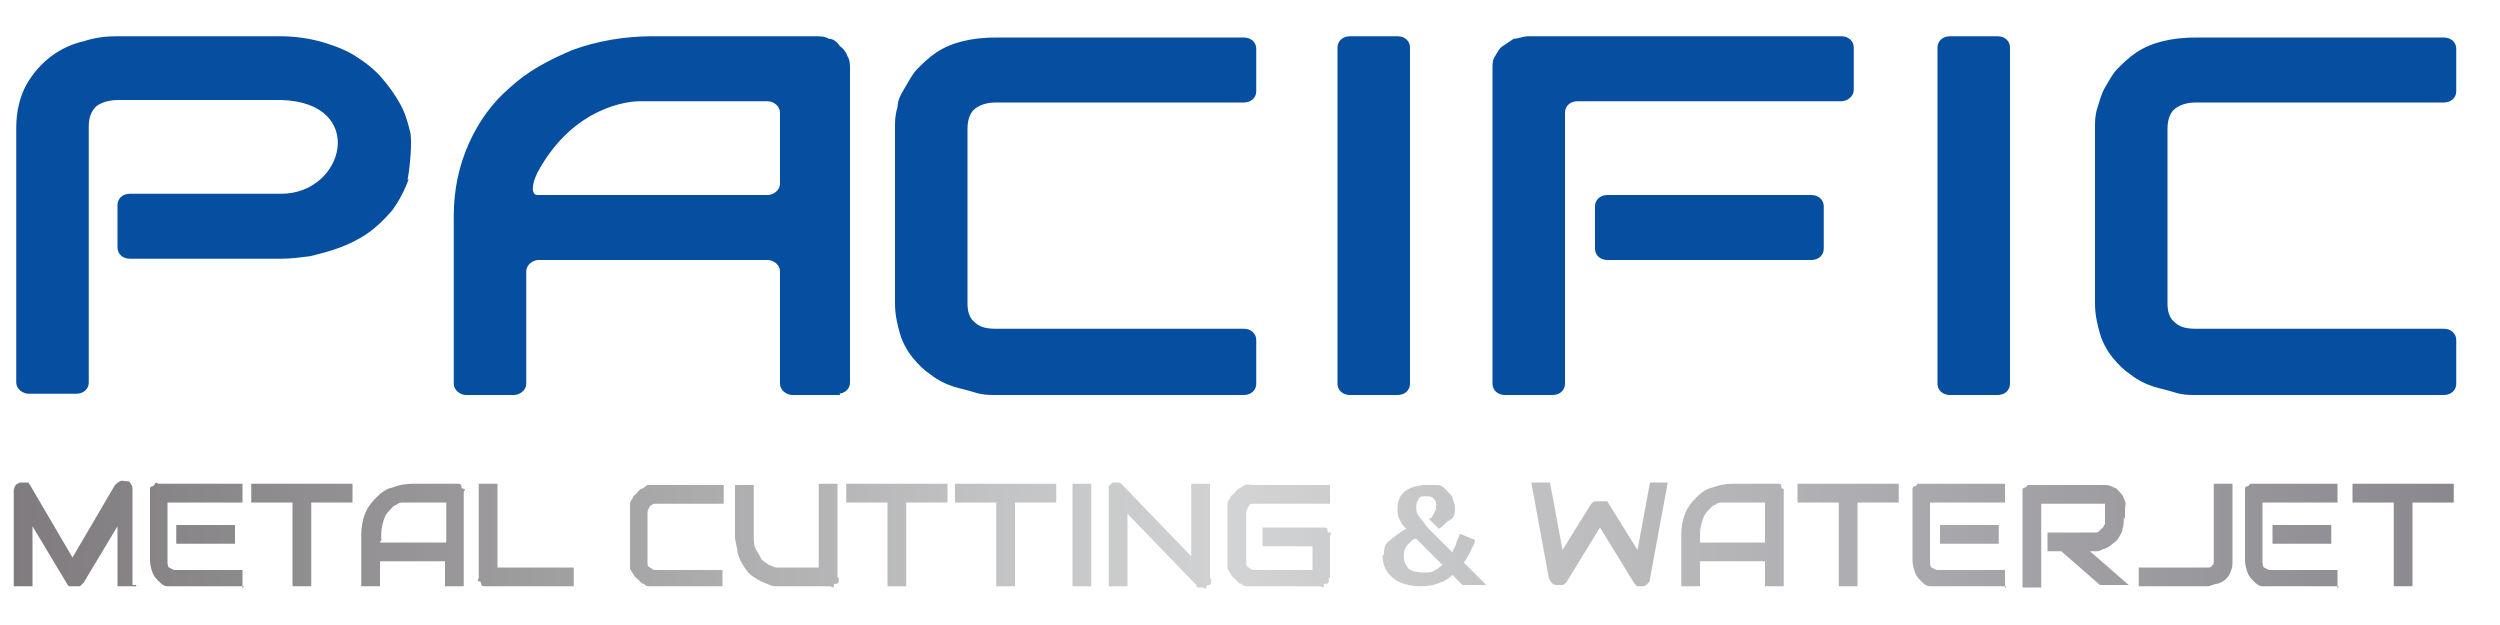
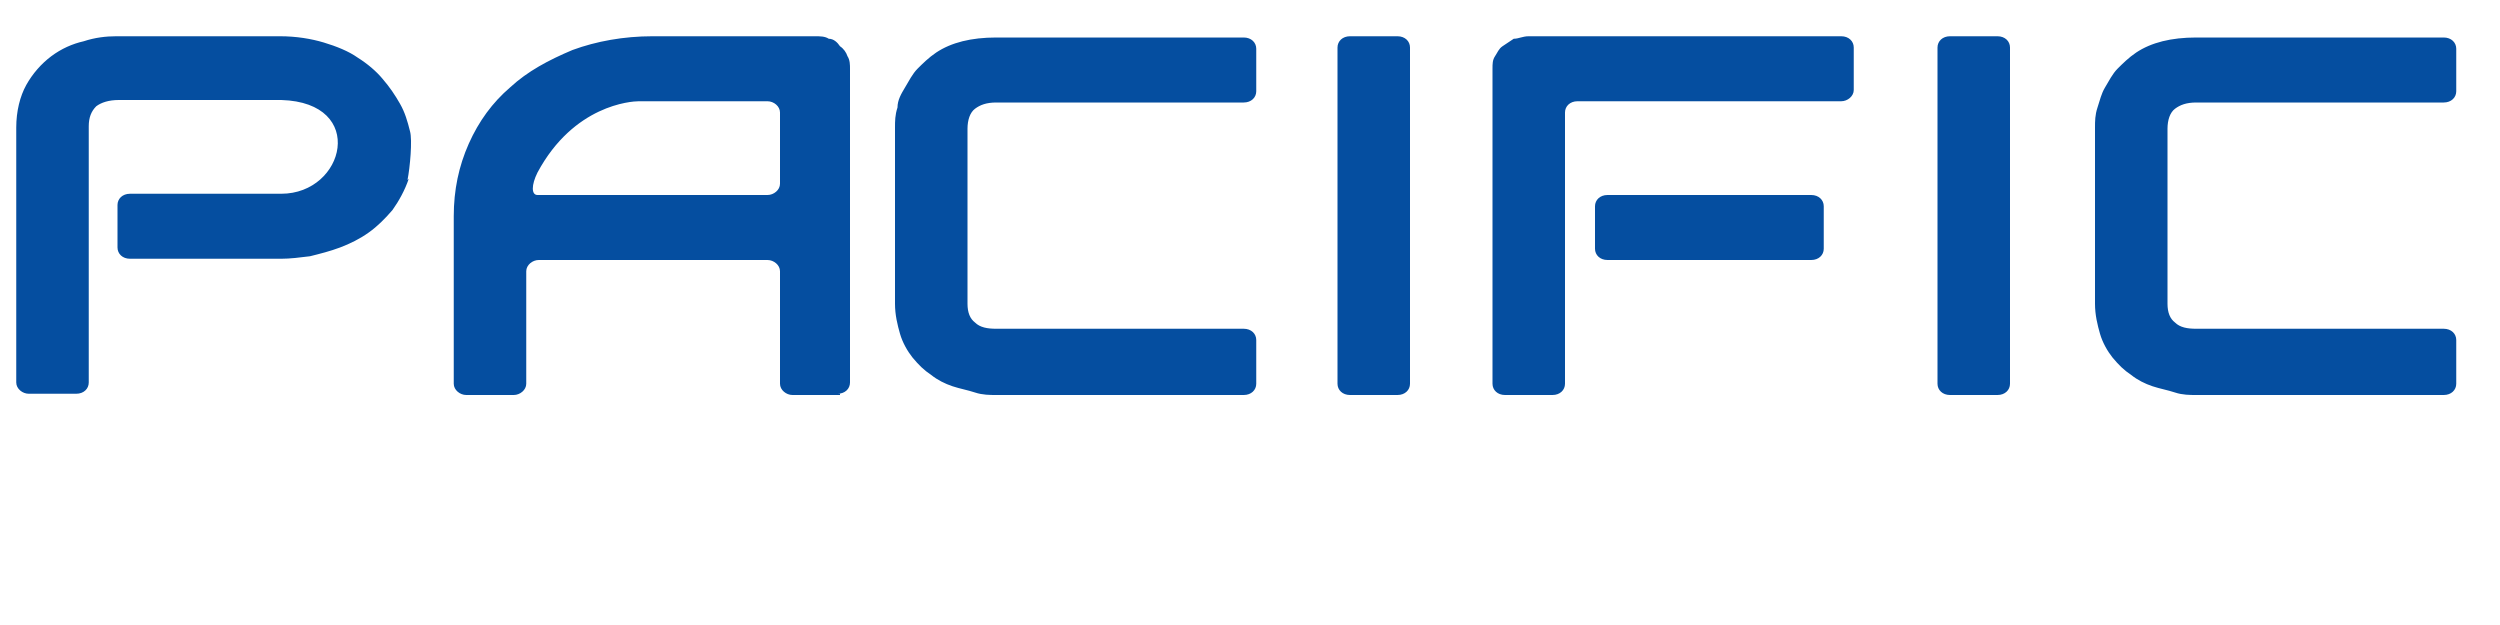
<svg xmlns="http://www.w3.org/2000/svg" id="Layer_1" version="1.1" viewBox="0 0 200 50">
  <defs>
    <style>
      .st0 {
        fill: url(#linear-gradient);
      }

      .st1 {
        fill: #054ea0;
      }
    </style>
    <linearGradient id="linear-gradient" x1=".8" y1="6.9" x2="197.7" y2="6.9" gradientTransform="translate(0 49.7) scale(1 -1)" gradientUnits="userSpaceOnUse">
      <stop offset="0" stop-color="#7f7b7f" />
      <stop offset=".2" stop-color="#9c9a9d" />
      <stop offset=".4" stop-color="#c2c3c4" />
      <stop offset=".5" stop-color="#d1d3d4" />
      <stop offset="1" stop-color="#8a868d" />
    </linearGradient>
  </defs>
  <path class="st1" d="M32.7,14.3c-.3.9-.8,1.8-1.3,2.5-.6.7-1.2,1.3-1.9,1.8-.7.5-1.5.9-2.3,1.2s-1.6.5-2.4.7c-.8.1-1.6.2-2.3.2h-12.1c-.6,0-1-.4-1-.9v-3.4c0-.5.4-.9,1-.9h12.1c5.1,0,6.9-7.3,0-7.5h-13c-.8,0-1.4.2-1.8.5-.4.4-.6.9-.6,1.6v20.5c0,.5-.4.9-1,.9h-3.8c-.5,0-1-.4-1-.9V10.2c0-1.3.3-2.5.8-3.4s1.2-1.7,2-2.3c.8-.6,1.7-1,2.6-1.2.9-.3,1.8-.4,2.6-.4h13.1c1.3,0,2.5.2,3.5.5s2,.7,2.7,1.2c.8.5,1.5,1.1,2,1.7.6.7,1,1.3,1.4,2,.4.7.6,1.4.8,2.2.2.7,0,2.9-.2,3.9h0ZM67.2,31.6h-3.8c-.5,0-1-.4-1-.9v-9c0-.5-.5-.9-1-.9h-18.3c-.5,0-1,.4-1,.9v9c0,.5-.5.9-1,.9h-3.8c-.5,0-1-.4-1-.9v-13.4c0-2.1.4-4,1.2-5.8s1.9-3.3,3.3-4.5c1.4-1.3,3.1-2.2,5-3,1.9-.7,4.1-1.1,6.4-1.1h13c.4,0,.8,0,1.1.2.4,0,.7.3.9.6.3.2.5.5.6.8.2.3.2.7.2,1v25.1c0,.5-.4.9-1,.9h.2ZM43.1,15.6h18.3c.5,0,1-.4,1-.9v-5.7c0-.5-.5-.9-1-.9h-10.3c-.6,0-5.2.3-8.1,5.7-.5,1-.5,1.8,0,1.8h0ZM100.5,30.7c0,.5-.4.9-1,.9h-19.8c-.5,0-1.1,0-1.7-.2s-1.2-.3-1.8-.5-1.2-.5-1.7-.9c-.6-.4-1-.8-1.5-1.4-.4-.5-.8-1.2-1-1.9s-.4-1.5-.4-2.4v-14.1c0-.5,0-1,.2-1.6,0-.6.3-1.1.6-1.6s.6-1.1,1-1.5.9-.9,1.5-1.3,1.3-.7,2.1-.9c.8-.2,1.7-.3,2.7-.3h19.8c.6,0,1,.4,1,.9v3.4c0,.5-.4.9-1,.9h-19.8c-.8,0-1.3.2-1.7.5s-.6.9-.6,1.6v14c0,.7.2,1.2.6,1.5.4.4,1,.5,1.7.5h19.8c.6,0,1,.4,1,.9v3.4h0ZM111.8,31.6h-3.8c-.6,0-1-.4-1-.9V3.8c0-.5.4-.9,1-.9h3.8c.6,0,1,.4,1,.9v26.9c0,.5-.4.9-1,.9ZM147.4,8.1h-21.2c-.6,0-1,.4-1,.9v21.7c0,.5-.4.9-1,.9h-3.8c-.6,0-1-.4-1-.9V5.5c0-.4,0-.7.2-1s.3-.6.6-.8.6-.4.9-.6c.4,0,.7-.2,1.2-.2h25c.6,0,1,.4,1,.9v3.4c0,.5-.5.9-1,.9h.1ZM159.8,31.6h-3.8c-.6,0-1-.4-1-.9V3.8c0-.5.4-.9,1-.9h3.8c.6,0,1,.4,1,.9v26.9c0,.5-.4.9-1,.9ZM196.5,30.7c0,.5-.4.9-1,.9h-19.8c-.5,0-1.1,0-1.7-.2s-1.2-.3-1.8-.5-1.2-.5-1.7-.9c-.6-.4-1-.8-1.5-1.4-.4-.5-.8-1.2-1-1.9s-.4-1.5-.4-2.4v-14.1c0-.5,0-1,.2-1.6s.3-1.1.6-1.6.6-1.1,1-1.5.9-.9,1.5-1.3c.6-.4,1.3-.7,2.1-.9s1.7-.3,2.7-.3h19.8c.6,0,1,.4,1,.9v3.4c0,.5-.4.9-1,.9h-19.8c-.8,0-1.3.2-1.7.5s-.6.9-.6,1.6v14c0,.7.2,1.2.6,1.5.4.4,1,.5,1.7.5h19.8c.6,0,1,.4,1,.9v3.4h0ZM144.9,20.8h-16.3c-.6,0-1-.4-1-.9v-3.4c0-.5.4-.9,1-.9h16.3c.6,0,1,.4,1,.9v3.4c0,.5-.4.9-1,.9Z" />
-   <path class="st0" d="M10.9,46.9h-1.5v-4.8l-2.7,4.5c0,0-.2.2-.3.3h-.8c-.2,0-.2-.2-.3-.3l-2.7-4.5v4.8h-1.5v-7.5c0-.2,0-.3.1-.5s.2-.2.4-.3h.4s0,0,.2,0,0,0,.2.2l3.4,5.8,3.4-5.8c0,0,.2-.2.4-.3s.3,0,.5,0,.3,0,.4.3c.1,0,.1.3.1.5v7.5h.3ZM19.5,46.9h-5.4c-.2,0-.4,0-.7,0s-.5-.2-.7-.4-.4-.4-.5-.7-.2-.6-.2-1v-5.7c0,0,0-.2.2-.2,0,0,.1,0,.2-.2s.2,0,.3,0h6.7v1.5h-6v4.7c0,.2,0,.3.1.5.1,0,.3.2.5.2h5.4v1.5h0ZM18.8,43.5h-4.7v-1.5h4.7v1.5ZM28.2,40.2h-3.3v6.7h-1.5v-6.7h-3.3v-1.5h8.1s0,1.5,0,1.5ZM37.1,46.9h-1.5v-2h-5.2v2h-1.5v-4.1c0-.6.1-1.2.3-1.7s.5-.9.9-1.3.8-.7,1.3-.8c.5-.2,1-.3,1.6-.3h3.7c0,0,.2,0,.2.2,0,0,0,.2.2.2s0,.2,0,.3v7.5h0ZM30.4,43.4h5.3v-3.2h-3.4c-.2,0-.4,0-.6.2-.2,0-.4.3-.6.5s-.3.4-.4.7-.2.7-.2,1.1v.6h-.1ZM45.8,46.9h-7.1c0,0-.2,0-.2-.2,0,0,0-.2-.2-.2s0-.2,0-.3v-7.5h1.5v6.7h6.1v1.5h0ZM57.8,46.9h-5.8c-.2,0-.3,0-.5-.2-.2,0-.3-.2-.4-.3s-.3-.2-.4-.4-.2-.3-.3-.5v-5.1c0-.2,0-.3.2-.5,0-.2.2-.3.3-.4s.2-.3.4-.4c.2,0,.3-.2.5-.3h6.1v1.5h-5.4c-.2,0-.3,0-.5.2,0,0-.2.3-.2.5v4c0,.2,0,.3.2.4s.2.2.4.2h5.4v1.5-.2ZM67.1,46.2v.3c0,0,0,.2-.2.2s-.2,0-.2.2-.2,0-.3,0h-4.4c-.3,0-.6-.2-.9-.3s-.6-.3-.9-.5c-.3-.2-.5-.5-.7-.8s-.4-.7-.5-1.1c0-.4-.2-.8-.2-1.3v-4.1h1.5v4.1c0,.4,0,.8.2,1.1s.3.5.4.7.4.3.6.5c.2,0,.4.2.6.2h3.4v-6.7h1.5v7.5h.1ZM75.8,40.2h-3.3v6.7h-1.5v-6.7h-3.3v-1.5h8.1s0,1.5,0,1.5ZM84.5,40.2h-3.3v6.7h-1.5v-6.7h-3.3v-1.5h8.1s0,1.5,0,1.5ZM87.3,46.9h-1.5v-8.2h1.5v8.2ZM96.9,46.3v.3c0,0,0,.2-.2.2,0,0-.2,0-.2.2s-.2,0-.3,0h-.3s-.2,0-.2-.2l-5.5-5.7v5.8h-1.5v-7.6c0-.2,0-.3,0-.4,0,0,.2-.2.3-.3h.4c0,0,.3,0,.4.2l5.5,5.7v-5.8h1.5s0,7.6,0,7.6ZM106.3,46.2v.3c0,0,0,.2-.2.2s-.2,0-.2.2-.2,0-.3,0h-5.8c-.2,0-.3,0-.5-.2-.2,0-.3-.2-.4-.3s-.3-.2-.4-.4-.2-.3-.3-.5v-5.1c0-.2,0-.3.2-.5,0-.2.2-.3.3-.4,0,0,.2-.3.4-.4s.3-.2.5-.3.4,0,.7,0h6.1v1.5h-6.1c-.2,0-.3,0-.4.2,0,0-.2.3-.2.5v4c0,.2,0,.3.2.4,0,0,.2.2.4.2h4.7v-1.9h-4v-1.5h5s.2,0,.2.2,0,.2.2.2,0,.2,0,.3v3.4h0ZM133.4,38.7l-1.4,7.6c0,.2-.1.3-.2.4s-.2.2-.4.2h-.4c-.1,0-.2-.2-.3-.3l-2.7-4.4-2.7,4.4c0,0-.2.2-.3.2h-.4c-.2,0-.3,0-.5-.2,0,0-.2-.3-.2-.4l-1.4-7.6h1.5l1,5.4,2.3-3.7c0,0,.2-.2.3-.2h.8c.2,0,.2,0,.3.2l2.3,3.7,1-5.4h1.5-.1ZM142.7,46.9h-1.5v-2h-5.2v2h-1.5v-4.1c0-.6.1-1.2.3-1.7s.5-.9.9-1.3.8-.7,1.3-.8c.5-.2,1.1-.3,1.6-.3h3.7c.1,0,.2,0,.2.2s.1.2.2.2v7.8h0ZM136,43.4h5.2v-3.2h-3.4c-.2,0-.4,0-.6.2-.2,0-.4.3-.6.5s-.3.4-.4.7c-.1.3-.2.7-.2,1.1v.6h0ZM151.9,40.2h-3.3v6.7h-1.5v-6.7h-3.3v-1.5h8.1v1.5ZM160.5,46.9h-5.4c-.2,0-.4,0-.7,0s-.5-.2-.7-.4-.4-.4-.5-.7-.2-.6-.2-1v-5.7c0,0,0-.2.2-.2,0,0,.1,0,.2-.2h7v1.5h-6v4.7c0,.2,0,.3.1.5.1,0,.3.2.5.2h5.4v1.5h0ZM159.9,43.5h-4.7v-1.5h4.7v1.5ZM169.9,41.4c0,.3,0,.7-.1.9,0,.3-.2.5-.3.7s-.3.4-.5.5c-.2.2-.4.3-.6.4-.2,0-.4.2-.6.2h-.6l3.1,2.7h-2.3l-3.1-2.7h-1.1v-1.5h3.4c.2,0,.4,0,.5,0,.2,0,.3-.2.4-.3.1,0,.2-.2.3-.4v-1.6h-5.1v6.7h-1.5v-7.8c0,0,0-.2.2-.2,0,0,.1,0,.2-.2h6c.3,0,.6,0,.9.2.2,0,.4.3.6.5s.2.4.3.6,0,.4,0,.6v1h0v-.2ZM178.6,44.8c0,.3,0,.6-.1.8-.1.3-.2.5-.4.7s-.4.3-.7.4c-.3,0-.5.2-.8.2h-5.5v-1.5h5.5c.2,0,.3,0,.4-.2.1,0,.1-.2.1-.4v-6.1h1.5v6.1ZM187.1,46.9h-5.4c-.2,0-.4,0-.7,0s-.5-.2-.7-.4-.4-.4-.5-.7-.2-.6-.2-1v-5.7c0,0,0-.2.2-.2,0,0,.1,0,.2-.2h7v1.5h-6v4.7c0,.2,0,.3.1.5.1,0,.3.2.5.2h5.4v1.5h0ZM186.5,43.5h-4.7v-1.5h4.7v1.5ZM196.3,40.2h-3.3v6.7h-1.5v-6.7h-3.3v-1.5h8.1v1.5ZM110.7,44.6c0-.5,0-1,.4-1.3s.8-.7,1.4-1c-.2-.2-.4-.4-.5-.7-.2-.3-.2-.6-.2-.9,0-.6.2-1.1.6-1.4s1-.5,1.7-.5.6,0,.9,0c.3,0,.5.2.7.4s.4.4.5.6c0,.2.2.5.2.8s0,.8-.4,1-.5.5-.9.7l-.8-.8c.2,0,.3-.2.4-.4s.2-.3.2-.6,0-.4-.2-.6c-.2-.2-.3-.2-.6-.2s-.5,0-.6.2-.2.3-.2.6,0,.5.2.8c.2.2.4.5.7.9l2,2c0-.2.2-.4.3-.7,0-.2.2-.5.3-.8l1.2.5c0,.3-.3.7-.4,1-.2.3-.3.6-.5.8l1.8,1.8h-1.9l-.8-.8c-.2.2-.6.5-1,.6-.4.2-.9.3-1.6.3s-1.7-.2-2.2-.7c-.5-.4-.8-1-.8-1.8h.1ZM112.3,44.5c0,.4.2.8.4,1s.7.3,1.2.3.7,0,.9-.2c.2,0,.4-.3.6-.4l-2.1-2.1c-.3,0-.5.3-.7.5s-.3.5-.3.9Z" />
</svg>